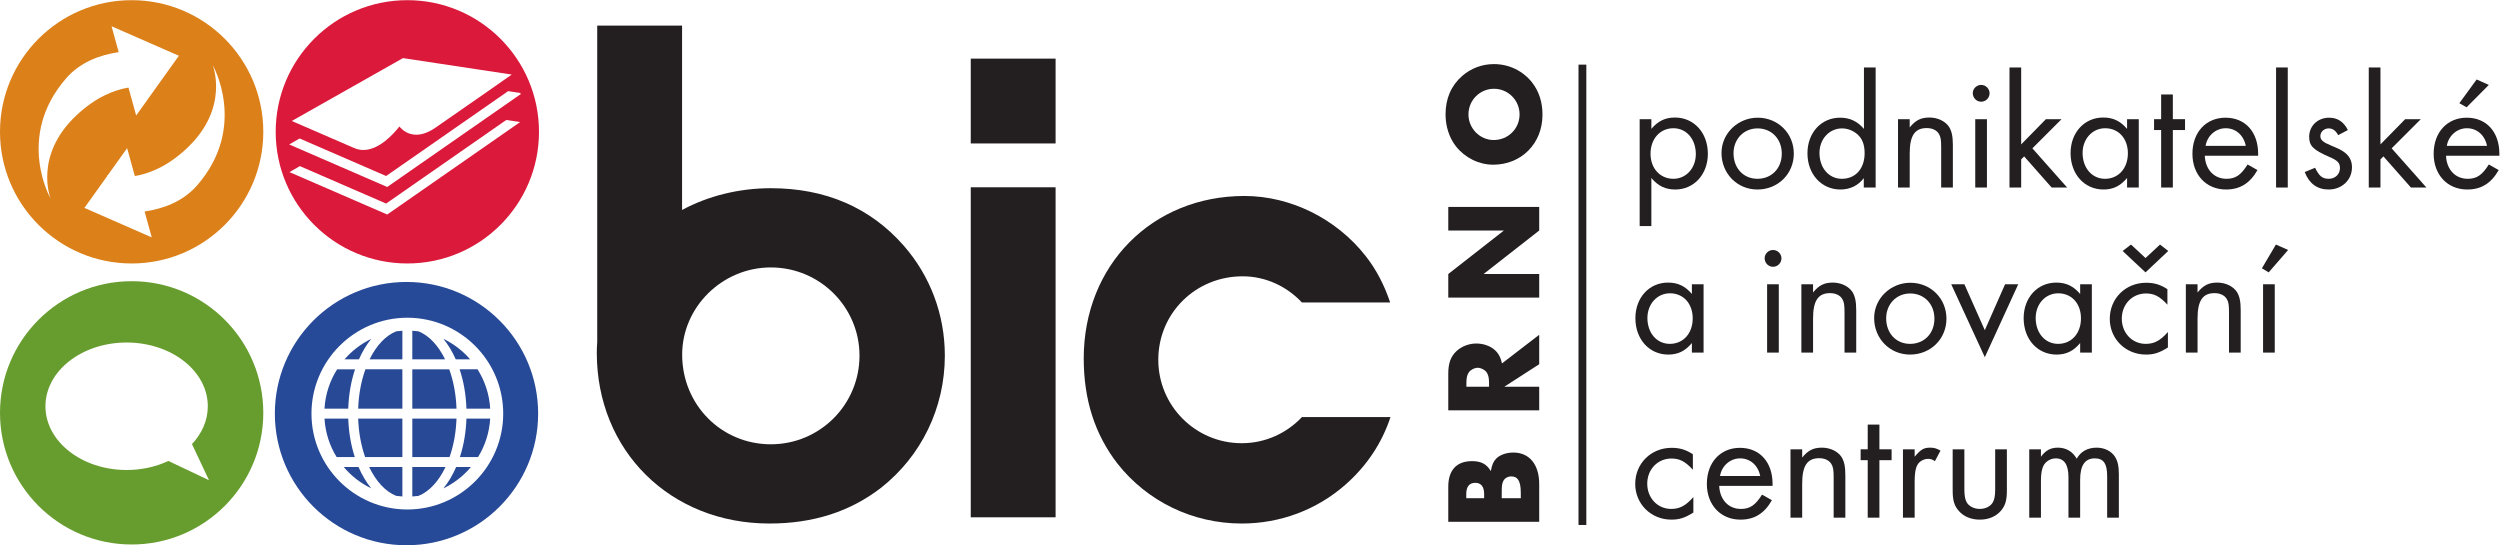
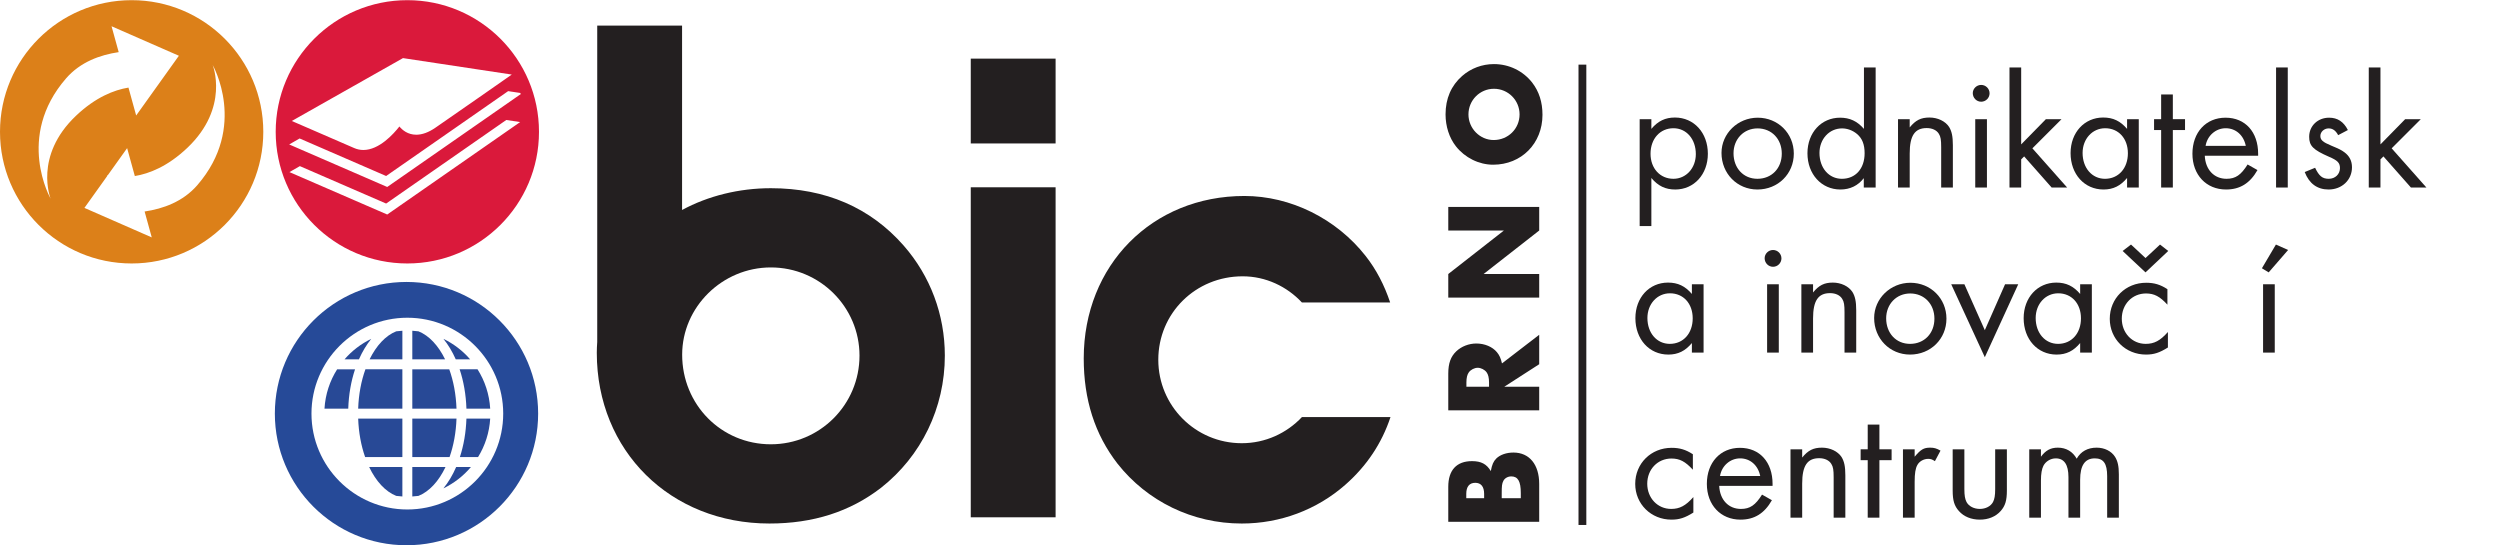
<svg xmlns="http://www.w3.org/2000/svg" xmlns:ns1="http://sodipodi.sourceforge.net/DTD/sodipodi-0.dtd" xmlns:ns2="http://www.inkscape.org/namespaces/inkscape" version="1.1" id="svg2" width="426.347" height="92.987" viewBox="0 0 426.347 92.987" ns1:docname="bic_cmyk.eps">
  <defs id="defs6" />
  <ns1:namedview id="namedview4" pagecolor="#ffffff" bordercolor="#000000" borderopacity="0.25" ns2:showpageshadow="2" ns2:pageopacity="0.0" ns2:pagecheckerboard="0" ns2:deskcolor="#d1d1d1" />
  <g id="g8" ns2:groupmode="layer" ns2:label="ink_ext_XXXXXX" transform="matrix(1.333,0,0,-1.333,0,92.987)">
    <g id="g10" transform="scale(0.1)">
      <path d="m 1945.65,66.809 c 0,15 -3.66,21.277 -12.2,21.277 -4.37,0 -8.37,-2.266 -10.12,-5.75 -1.75,-3.488 -2.09,-6.105 -2.09,-16.047 v -6.102 h 24.41 z m -46.91,-1.047 c 0,9.25 -4.01,14.133 -11.34,14.133 -7.5,0 -11.51,-4.883 -11.51,-14.133 v -5.574 h 22.85 z m -45.87,-35.75 v 44.824 c 0,21.277 10.64,32.793 30.34,32.793 11.69,0 18.67,-3.664 24.08,-12.735 1.57,8.367 3.31,12.383 7.14,16.218 4.89,4.707 12.91,7.5 21.81,7.5 20.4,0 32.96,-15.351 32.96,-40.117 V 30.012 h -116.33" style="fill:#231f20;fill-opacity:1;fill-rule:nonzero;stroke:none" id="path12" />
      <path d="m 1905.02,208.398 c 0,5.762 -1.05,10.118 -3.14,12.911 -2.45,3.312 -7.15,5.754 -11.34,5.754 -4.18,0 -8.89,-2.442 -11.33,-5.754 -2.1,-2.793 -3.15,-7.149 -3.15,-12.911 v -5.574 h 28.96 z m 64.18,60.872 v -37.668 l -44.65,-28.778 h 44.65 v -30.176 h -116.33 v 46.915 c 0,13.261 3.14,21.804 10.28,28.601 6.64,6.281 16.06,9.941 25.65,9.941 10.63,0 20.58,-4.179 26.34,-11.16 3.13,-3.84 4.88,-7.5 6.44,-14.297 l 47.62,36.622" style="fill:#231f20;fill-opacity:1;fill-rule:nonzero;stroke:none" id="path14" />
      <path d="m 1852.87,316.848 v 30.175 l 71.15,55.633 h -71.15 v 30.176 h 116.33 v -30.176 l -71.16,-55.633 h 71.16 v -30.175 h -116.33" style="fill:#231f20;fill-opacity:1;fill-rule:nonzero;stroke:none" id="path16" />
      <path d="m 1910.95,518.43 c 18.48,0 33.13,14.472 33.13,32.781 0,18.144 -14.65,32.793 -32.78,32.793 -17.97,0 -32.62,-14.649 -32.62,-32.793 0,-17.957 14.65,-32.781 32.27,-32.781 z m -40.3,81.972 c 11.17,9.766 25.47,15.176 40.65,15.176 19.35,0 37.15,-8.723 48.83,-23.547 8.89,-11.511 13.26,-25.117 13.26,-41.336 0,-36.632 -26.87,-63.84 -63.14,-63.84 -18.14,0 -36.1,8.899 -47.61,23.547 -8.55,10.821 -13.26,25.645 -13.26,40.809 0,20.234 7.15,36.809 21.27,49.191" style="fill:#231f20;fill-opacity:1;fill-rule:nonzero;stroke:none" id="path18" />
      <path d="m 2111.63,500.859 c 0,-18.757 12.23,-32.031 29.3,-32.031 16.22,0 28.65,13.692 28.65,31.602 0,19.179 -12.01,33.086 -28.65,33.086 -17.07,0 -29.3,-13.485 -29.3,-32.657 z m -13.91,-92.507 v 136.757 h 14.97 v -12.433 c 8.42,10.117 17.91,14.543 30.13,14.543 24.45,0 42.15,-19.602 42.15,-46.36 0,-26.347 -17.7,-45.73 -41.73,-45.73 -12.43,0 -21.91,4.422 -30.55,14.754 v -61.531 h -14.97" style="fill:#231f20;fill-opacity:1;fill-rule:nonzero;stroke:none" id="path20" />
      <path d="m 2217.8,501.484 c 0,-18.964 12.65,-32.656 30.56,-32.656 18.11,0 31.18,13.274 31.18,32.238 0,18.758 -13.07,32.247 -30.98,32.247 -17.69,0 -30.76,-13.704 -30.76,-31.829 z m 77.13,-0.418 c 0,-25.918 -20.23,-45.937 -46.57,-45.937 -25.92,0 -45.94,20.437 -45.94,46.777 0,24.871 20.86,45.098 46.36,45.098 25.92,0 46.15,-20.02 46.15,-45.938" style="fill:#231f20;fill-opacity:1;fill-rule:nonzero;stroke:none" id="path22" />
      <path d="m 2327.76,501.906 c 0,-19.172 12.02,-33.078 28.67,-33.078 17.49,0 29.08,13.059 29.08,32.656 0,11.172 -2.95,18.965 -9.7,24.661 -5.48,4.636 -12.43,7.168 -19.17,7.168 -16.43,0 -28.88,-13.704 -28.88,-31.407 z m 71.87,109.364 V 457.656 h -15.18 v 12.012 c -7.16,-9.48 -17.49,-14.539 -29.92,-14.539 -24.24,0 -42.15,19.598 -42.15,46.355 0,26.348 17.71,45.52 41.73,45.52 12.43,0 21.92,-4.426 30.56,-14.328 v 78.594 h 14.96" style="fill:#231f20;fill-opacity:1;fill-rule:nonzero;stroke:none" id="path24" />
      <path d="M 2443.2,545.109 V 534.57 c 7.59,9.27 14.34,12.649 25.3,12.649 10.53,0 20.22,-4.641 25.07,-12.012 3.37,-5.48 4.85,-12.012 4.85,-23.391 v -54.16 h -14.96 v 51.633 c 0,9.266 -0.64,13.484 -2.95,17.059 -2.75,4.64 -8.43,7.382 -15.6,7.382 -15.17,0 -21.71,-9.695 -21.71,-32.449 v -43.625 h -14.96 v 87.453 h 14.96" style="fill:#231f20;fill-opacity:1;fill-rule:nonzero;stroke:none" id="path26" />
      <path d="m 2542.01,457.656 h -14.96 v 87.453 h 14.96 z m 3.38,120.539 c 0,-5.91 -4.85,-10.754 -10.75,-10.754 -5.9,0 -10.74,4.844 -10.74,10.957 0,5.696 4.84,10.54 10.74,10.54 5.9,0 10.75,-4.844 10.75,-10.743" style="fill:#231f20;fill-opacity:1;fill-rule:nonzero;stroke:none" id="path28" />
      <path d="m 2585.82,512.863 31.61,32.246 h 20.02 l -37.29,-37.296 44.46,-50.157 h -19.82 l -35.18,39.824 -3.8,-3.789 v -36.035 h -14.96 V 611.27 h 14.96 v -98.407" style="fill:#231f20;fill-opacity:1;fill-rule:nonzero;stroke:none" id="path30" />
      <path d="m 2664.39,501.906 c 0,-19.172 12.02,-33.078 28.67,-33.078 17.28,0 29.28,13.488 29.28,32.656 0,18.965 -12,32.032 -29.07,32.032 -16.43,0 -28.88,-13.692 -28.88,-31.61 z m 71.87,43.203 v -87.453 h -14.96 v 12.227 c -8.44,-10.117 -17.71,-14.754 -30.14,-14.754 -24.44,0 -42.15,19.598 -42.15,46.57 0,26.34 17.71,45.52 41.73,45.52 12.64,0 21.92,-4.426 30.56,-14.543 v 12.433 h 14.96" style="fill:#231f20;fill-opacity:1;fill-rule:nonzero;stroke:none" id="path32" />
      <path d="m 2779.84,457.656 h -14.96 v 73.547 h -9.06 v 13.906 h 9.06 v 31.61 h 14.96 v -31.61 h 15.6 v -13.906 h -15.6 v -73.547" style="fill:#231f20;fill-opacity:1;fill-rule:nonzero;stroke:none" id="path34" />
      <path d="m 2873.17,510.969 c -2.73,13.699 -12.85,22.547 -25.71,22.547 -12.64,0 -23.59,-9.481 -25.7,-22.547 z m -52.47,-12.637 c 0.84,-17.922 12.01,-29.504 27.82,-29.504 11.59,0 18.54,4.844 26.97,18.332 l 12.64,-7.168 c -9.69,-17.07 -22.54,-24.863 -40.24,-24.863 -25.29,0 -42.99,18.758 -42.99,45.73 0,27.395 17.28,46.145 42.36,46.145 25.28,0 41.71,-18.332 41.71,-46.145 v -2.527 h -68.27" style="fill:#231f20;fill-opacity:1;fill-rule:nonzero;stroke:none" id="path36" />
      <path d="m 2926.88,457.656 h -14.97 V 611.27 h 14.97 V 457.656" style="fill:#231f20;fill-opacity:1;fill-rule:nonzero;stroke:none" id="path38" />
      <path d="m 2991.35,524.668 c -3.17,5.898 -6.96,8.645 -12.23,8.645 -5.69,0 -10.54,-4.434 -10.54,-9.7 0,-5.058 2.95,-7.793 14.13,-12.429 10.11,-4.219 12.64,-5.481 16.65,-8.43 6.31,-4.637 9.68,-10.957 9.68,-19.18 0,-16.219 -12.85,-28.445 -29.92,-28.445 -14.54,0 -24.86,7.586 -30.56,22.332 l 13.29,5.48 c 5.05,-10.539 9.26,-14.113 17.49,-14.113 8.21,0 14.32,5.899 14.32,13.692 0,6.75 -3.16,9.902 -14.12,14.543 -20.22,8.847 -25.28,13.906 -25.28,25.496 0,13.906 10.95,24.445 25.5,24.445 10.74,0 18.54,-5.059 24.02,-15.801 l -12.43,-6.535" style="fill:#231f20;fill-opacity:1;fill-rule:nonzero;stroke:none" id="path40" />
      <path d="m 3045.47,512.863 31.61,32.246 h 20.02 l -37.3,-37.296 44.47,-50.157 h -19.82 l -35.18,39.824 -3.8,-3.789 v -36.035 h -14.96 V 611.27 h 14.96 v -98.407" style="fill:#231f20;fill-opacity:1;fill-rule:nonzero;stroke:none" id="path42" />
-       <path d="m 3155.65,560.285 -9.26,5.262 22.13,30.344 15.58,-6.953 z m 26.14,-49.316 c -2.74,13.699 -12.85,22.547 -25.72,22.547 -12.63,0 -23.59,-9.481 -25.7,-22.547 z m -52.47,-12.637 c 0.84,-17.922 12.01,-29.504 27.81,-29.504 11.59,0 18.54,4.844 26.97,18.332 l 12.65,-7.168 c -9.7,-17.07 -22.55,-24.863 -40.25,-24.863 -25.29,0 -42.98,18.758 -42.98,45.73 0,27.395 17.27,46.145 42.35,46.145 25.28,0 41.72,-18.332 41.72,-46.145 v -2.527 h -68.27" style="fill:#231f20;fill-opacity:1;fill-rule:nonzero;stroke:none" id="path44" />
      <path d="m 2107.63,290.723 c 0,-19.168 12.01,-33.075 28.66,-33.075 17.28,0 29.29,13.485 29.29,32.657 0,18.965 -12.01,32.031 -29.08,32.031 -16.43,0 -28.87,-13.691 -28.87,-31.613 z m 71.86,43.203 v -87.449 h -14.96 v 12.226 c -8.44,-10.117 -17.7,-14.758 -30.14,-14.758 -24.44,0 -42.14,19.602 -42.14,46.575 0,26.335 17.7,45.515 41.72,45.515 12.64,0 21.92,-4.422 30.56,-14.539 v 12.43 h 14.96" style="fill:#231f20;fill-opacity:1;fill-rule:nonzero;stroke:none" id="path46" />
      <path d="m 2275.73,246.477 h -14.96 v 87.449 h 14.96 z m 3.38,120.535 c 0,-5.899 -4.85,-10.75 -10.75,-10.75 -5.9,0 -10.74,4.851 -10.74,10.957 0,5.691 4.84,10.535 10.74,10.535 5.9,0 10.75,-4.844 10.75,-10.742" style="fill:#231f20;fill-opacity:1;fill-rule:nonzero;stroke:none" id="path48" />
      <path d="m 2319.55,333.926 v -10.535 c 7.59,9.265 14.34,12.644 25.29,12.644 10.54,0 20.23,-4.637 25.08,-12.012 3.37,-5.476 4.85,-12.011 4.85,-23.386 v -54.16 h -14.97 v 51.628 c 0,9.27 -0.63,13.489 -2.94,17.063 -2.75,4.637 -8.43,7.383 -15.6,7.383 -15.18,0 -21.71,-9.699 -21.71,-32.453 v -43.621 h -14.96 v 87.449 h 14.96" style="fill:#231f20;fill-opacity:1;fill-rule:nonzero;stroke:none" id="path50" />
      <path d="m 2413.09,290.305 c 0,-18.965 12.64,-32.657 30.55,-32.657 18.12,0 31.18,13.27 31.18,32.235 0,18.762 -13.06,32.246 -30.97,32.246 -17.7,0 -30.76,-13.699 -30.76,-31.824 z m 77.12,-0.422 c 0,-25.918 -20.23,-45.938 -46.57,-45.938 -25.92,0 -45.93,20.442 -45.93,46.778 0,24.875 20.85,45.097 46.35,45.097 25.92,0 46.15,-20.019 46.15,-45.937" style="fill:#231f20;fill-opacity:1;fill-rule:nonzero;stroke:none" id="path52" />
      <path d="m 2539.29,275.137 25.92,58.789 h 16.85 l -42.77,-93.348 -42.99,93.348 h 16.85 l 26.14,-58.789" style="fill:#231f20;fill-opacity:1;fill-rule:nonzero;stroke:none" id="path54" />
      <path d="m 2604.37,290.723 c 0,-19.168 12.01,-33.075 28.66,-33.075 17.28,0 29.28,13.485 29.28,32.657 0,18.965 -12,32.031 -29.07,32.031 -16.43,0 -28.87,-13.691 -28.87,-31.613 z m 71.86,43.203 v -87.449 h -14.96 v 12.226 c -8.44,-10.117 -17.71,-14.758 -30.14,-14.758 -24.44,0 -42.15,19.602 -42.15,46.575 0,26.335 17.71,45.515 41.73,45.515 12.64,0 21.92,-4.422 30.56,-14.539 v 12.43 h 14.96" style="fill:#231f20;fill-opacity:1;fill-rule:nonzero;stroke:none" id="path56" />
      <path d="m 2744.88,349.102 -29.28,27.394 10.74,8.211 18.54,-17.273 18.55,17.273 10.53,-8.211 z m 28.03,-41.309 c -9.7,10.539 -16.86,14.336 -27.39,14.336 -17.71,0 -30.98,-13.914 -30.98,-32.246 0,-18.328 13.27,-32.235 30.56,-32.235 10.95,0 18.54,4.004 28.44,15.165 v -19.805 c -10.75,-6.746 -17.91,-9.063 -28.02,-9.063 -26.14,0 -46.36,20.02 -46.36,45.735 0,26.121 20.22,46.14 46.56,46.14 10.33,0 18.13,-2.312 27.19,-8.211 v -19.816" style="fill:#231f20;fill-opacity:1;fill-rule:nonzero;stroke:none" id="path58" />
-       <path d="m 2811.45,333.926 v -10.535 c 7.58,9.265 14.33,12.644 25.29,12.644 10.54,0 20.22,-4.637 25.08,-12.012 3.37,-5.476 4.84,-12.011 4.84,-23.386 v -54.16 h -14.96 v 51.628 c 0,9.27 -0.64,13.489 -2.95,17.063 -2.74,4.637 -8.43,7.383 -15.6,7.383 -15.17,0 -21.7,-9.699 -21.7,-32.453 v -43.621 h -14.97 v 87.449 h 14.97" style="fill:#231f20;fill-opacity:1;fill-rule:nonzero;stroke:none" id="path60" />
      <path d="m 2910.24,246.477 h -14.96 v 87.449 h 14.96 z m -7.79,102.625 -8.64,5.265 17.91,30.34 15.59,-6.953 -24.86,-28.652" style="fill:#231f20;fill-opacity:1;fill-rule:nonzero;stroke:none" id="path62" />
      <path d="m 2165.79,96.621 c -9.7,10.539 -16.85,14.336 -27.39,14.336 -17.71,0 -30.98,-13.914 -30.98,-32.246 0,-18.328 13.27,-32.234 30.56,-32.234 10.96,0 18.54,4.004 28.45,15.164 V 41.836 c -10.76,-6.746 -17.91,-9.062 -28.03,-9.062 -26.13,0 -46.36,20.02 -46.36,45.734 0,26.121 20.23,46.14 46.56,46.14 10.34,0 18.13,-2.312 27.19,-8.21 V 96.621" style="fill:#231f20;fill-opacity:1;fill-rule:nonzero;stroke:none" id="path64" />
      <path d="m 2251.95,88.613 c -2.74,13.703 -12.85,22.551 -25.71,22.551 -12.64,0 -23.59,-9.484 -25.7,-22.551 z m -52.47,-12.637 c 0.84,-17.918 12.01,-29.5 27.81,-29.5 11.6,0 18.55,4.844 26.98,18.328 l 12.64,-7.168 c -9.69,-17.07 -22.54,-24.863 -40.24,-24.863 -25.29,0 -42.99,18.762 -42.99,45.734 0,27.39 17.28,46.14 42.36,46.14 25.28,0 41.71,-18.328 41.71,-46.14 v -2.531 h -68.27" style="fill:#231f20;fill-opacity:1;fill-rule:nonzero;stroke:none" id="path66" />
      <path d="m 2305.64,122.754 v -10.535 c 7.59,9.265 14.34,12.644 25.3,12.644 10.53,0 20.22,-4.636 25.08,-12.011 3.36,-5.477 4.84,-12.012 4.84,-23.387 V 35.305 h -14.96 v 51.629 c 0,9.27 -0.64,13.488 -2.95,17.062 -2.74,4.637 -8.43,7.383 -15.6,7.383 -15.17,0 -21.71,-9.699 -21.71,-32.453 V 35.305 h -14.96 v 87.449 h 14.96" style="fill:#231f20;fill-opacity:1;fill-rule:nonzero;stroke:none" id="path68" />
      <path d="m 2404.44,35.305 h -14.96 v 73.543 h -9.06 v 13.906 h 9.06 v 31.613 h 14.96 v -31.613 h 15.6 v -13.906 h -15.6 V 35.305" style="fill:#231f20;fill-opacity:1;fill-rule:nonzero;stroke:none" id="path70" />
      <path d="m 2449.53,122.754 v -9.481 c 7.8,9.266 11.59,11.59 19.82,11.59 5.05,0 8,-0.847 13.27,-3.797 l -7.17,-13.488 c -3.57,2.324 -5.26,2.949 -8.63,2.949 -5.7,0 -11.38,-3.152 -13.91,-8.007 -2.32,-4.207 -3.38,-10.528 -3.38,-21.278 V 35.305 h -14.96 v 87.449 h 14.96" style="fill:#231f20;fill-opacity:1;fill-rule:nonzero;stroke:none" id="path72" />
      <path d="m 2513.14,71.758 c 0,-8.223 0.85,-12.645 2.75,-16.434 2.95,-5.48 9.48,-8.848 17.07,-8.848 7.37,0 13.91,3.367 16.85,8.848 1.9,3.789 2.74,8.211 2.74,16.434 v 50.996 h 14.97 V 70.07 c 0,-12.851 -2.11,-19.805 -8.01,-26.34 -6.33,-7.168 -15.81,-10.957 -26.55,-10.957 -10.96,0 -20.44,3.789 -26.77,10.957 -5.9,6.535 -8.01,13.488 -8.01,26.34 v 52.684 h 14.96 V 71.758" style="fill:#231f20;fill-opacity:1;fill-rule:nonzero;stroke:none" id="path74" />
      <path d="m 2611.1,122.754 v -9.481 c 6.12,8.211 12.44,11.59 21.71,11.59 10.54,0 18.97,-5.058 24.03,-14.121 5.26,9.27 14.12,14.121 25.49,14.121 10.12,0 18.97,-4.422 23.61,-11.804 3.37,-5.481 4.84,-11.797 4.84,-22.336 v -55.418 h -14.96 v 53.105 c 0,16.016 -4.64,22.754 -15.81,22.754 -12.64,0 -18.75,-9.062 -18.75,-27.395 V 35.305 h -14.96 v 51.836 c 0,16.015 -5.48,24.023 -16.23,24.023 -6.53,0 -12.85,-3.789 -15.8,-9.484 -2.11,-4.207 -3.17,-10.321 -3.17,-18.75 v -47.625 h -14.96 v 87.449 h 14.96" style="fill:#231f20;fill-opacity:1;fill-rule:nonzero;stroke:none" id="path76" />
      <path d="m 2029.48,25.953 h -10 V 614.887 h 10 V 25.953" style="fill:#231f20;fill-opacity:1;fill-rule:nonzero;stroke:none" id="path78" />
      <path d="m 1720.94,77.207 c 27.56,24.16 46.9,53.242 58.02,86.816 h -113.29 c -19.38,-20.574 -46.72,-33.468 -77.03,-33.468 -59.07,0 -106.76,47.722 -106.76,106.758 0,59.621 47.69,106.761 107.89,106.761 29.61,0 56.58,-12.933 75.81,-33.437 h 112.91 c -7.3,22.031 -17.86,42.371 -31.44,59.562 -37.48,47.688 -95.96,76.656 -155.02,76.656 -118.11,0 -205.55,-88.585 -205.55,-207.828 0,-52.797 14.2,-97.093 43.15,-134.566 38.05,-48.27 95.98,-76.656 159.01,-76.656 49.38,0 95.96,17.586 132.3,49.402" style="fill:#231f20;fill-opacity:1;fill-rule:nonzero;stroke:none" id="path80" />
      <path d="m 986.172,129.168 c -63.352,0 -113.438,50.672 -113.438,114.641 0,60.925 51.289,111.617 113.438,111.617 62.728,0 113.438,-50.692 113.438,-112.821 0,-62.765 -50.71,-113.437 -113.438,-113.437 z m 170.118,254.016 c -42.83,48.867 -100.14,73.601 -170.118,73.601 -40.543,0 -80.293,-9.816 -113.559,-27.867 V 664.832 H 764.07 V 260.074 c -0.332,-4.613 -0.55,-9.234 -0.55,-13.863 0,-125.496 94.132,-218.406 220.832,-218.406 56.098,0 103.168,15.082 142.978,45.844 51.29,40.438 81.46,101.981 81.46,168.957 0,52.473 -18.69,101.961 -52.5,140.579" style="fill:#231f20;fill-opacity:1;fill-rule:nonzero;stroke:none" id="path82" />
      <path d="M 1350.49,457.973 V 35.77 H 1241.95 V 457.973 h 108.54" style="fill:#231f20;fill-opacity:1;fill-rule:nonzero;stroke:none" id="path84" />
      <path d="M 1350.49,622.578 V 514.051 h -108.54 v 108.527 h 108.54" style="fill:#231f20;fill-opacity:1;fill-rule:nonzero;stroke:none" id="path86" />
      <path d="m 495.391,423.129 -125.086,54.277 13.332,7.641 L 494,437.164 647.719,544.082 665.449,541.41 Z M 383.324,520.43 494,472.406 l 156.09,108.578 15.348,-2.308 0.953,-1.363 -171,-118.942 -125.403,54.414 z m 132.235,102.808 139.168,-21.058 -8.336,-5.828 c -0.586,-0.411 -58.953,-41.223 -89.399,-62.192 -8.617,-5.933 -16.832,-8.937 -24.414,-8.937 -10.816,0 -17.808,5.929 -21.601,10.531 -7.485,-9.57 -25.879,-30.063 -46.094,-30.063 -4.055,0 -7.996,0.829 -11.719,2.465 -27.348,11.996 -72.363,31.395 -72.363,31.395 l -7.531,3.242 z m 5.574,74.117 c -93.02,0 -168.422,-75.406 -168.422,-168.425 0,-93.02 75.402,-168.426 168.422,-168.426 93.015,0 168.43,75.406 168.43,168.426 0,93.019 -75.415,168.425 -168.43,168.425" style="fill:#da193b;fill-opacity:1;fill-rule:nonzero;stroke:none" id="path88" />
      <path d="m 467.113,112.863 h 47.668 v 49.207 h -56.543 c 0.614,-17.925 3.766,-34.656 8.875,-49.207" style="fill:#284996;fill-opacity:1;fill-rule:nonzero;stroke:none" id="path90" />
      <path d="m 472.813,237.82 h 41.968 v 36.618 c -2.652,-0.157 -5.273,-0.395 -7.867,-0.743 -13.551,-5.379 -25.437,-18.191 -34.101,-35.875" style="fill:#284996;fill-opacity:1;fill-rule:nonzero;stroke:none" id="path92" />
      <path d="m 506.914,63.156 c 2.594,-0.348 5.215,-0.586 7.867,-0.742 v 37.738 h -42.515 c 8.695,-18.261 20.816,-31.5 34.648,-36.996" style="fill:#284996;fill-opacity:1;fill-rule:nonzero;stroke:none" id="path94" />
      <path d="m 458.238,174.781 h 56.543 v 50.328 h -47.269 c -5.344,-14.804 -8.649,-31.937 -9.274,-50.328" style="fill:#284996;fill-opacity:1;fill-rule:nonzero;stroke:none" id="path96" />
      <path d="m 454.238,225.109 h -22.906 c -9.336,-14.738 -15.102,-31.894 -16.199,-50.328 h 30.402 c 0.598,18.106 3.629,35.184 8.703,50.328" style="fill:#284996;fill-opacity:1;fill-rule:nonzero;stroke:none" id="path98" />
      <path d="M 474.977,264.066 C 461.84,257.699 450.203,248.758 440.754,237.82 h 18.426 c 4.41,9.977 9.746,18.801 15.797,26.246" style="fill:#284996;fill-opacity:1;fill-rule:nonzero;stroke:none" id="path100" />
      <path d="m 596.73,174.781 h 30.411 c -1.102,18.434 -6.871,35.59 -16.207,50.328 h -22.903 c 5.074,-15.144 8.106,-32.222 8.699,-50.328" style="fill:#284996;fill-opacity:1;fill-rule:nonzero;stroke:none" id="path102" />
-       <path d="m 439.73,100.152 c 9.625,-11.457 21.653,-20.781 35.25,-27.371 -6.289,7.73 -11.828,16.926 -16.328,27.371 H 439.73" style="fill:#284996;fill-opacity:1;fill-rule:nonzero;stroke:none" id="path104" />
-       <path d="m 445.535,162.07 h -30.402 c 1.066,-17.968 6.59,-34.718 15.515,-49.207 h 23.243 c -4.852,14.871 -7.774,31.543 -8.356,49.207" style="fill:#284996;fill-opacity:1;fill-rule:nonzero;stroke:none" id="path106" />
      <path d="m 584.027,162.07 h -56.539 v -49.207 h 47.668 c 5.11,14.551 8.262,31.282 8.871,49.207" style="fill:#284996;fill-opacity:1;fill-rule:nonzero;stroke:none" id="path108" />
      <path d="m 567.289,72.781 c 13.602,6.59 25.621,15.914 35.25,27.371 H 583.613 C 579.117,89.707 573.574,80.512 567.289,72.781" style="fill:#284996;fill-opacity:1;fill-rule:nonzero;stroke:none" id="path110" />
      <path d="m 601.516,237.82 c -9.45,10.938 -21.086,19.879 -34.219,26.246 6.047,-7.445 11.387,-16.269 15.793,-26.246 h 18.426" style="fill:#284996;fill-opacity:1;fill-rule:nonzero;stroke:none" id="path112" />
      <path d="m 521.133,45.762 c -67.625,0 -122.649,55.027 -122.649,122.664 0,67.637 55.024,122.664 122.649,122.664 67.633,0 122.652,-55.027 122.652,-122.664 0,-67.637 -55.019,-122.664 -122.652,-122.664 z m -1.078,291.09 c -93.02,0 -168.422,-75.407 -168.422,-168.426 C 351.633,75.406 427.035,0 520.055,0 c 93.015,0 168.422,75.406 168.422,168.426 0,93.019 -75.407,168.426 -168.422,168.426" style="fill:#264a98;fill-opacity:1;fill-rule:nonzero;stroke:none" id="path114" />
      <path d="m 588.375,112.863 h 23.246 c 8.926,14.489 14.449,31.239 15.52,49.207 H 596.73 c -0.582,-17.664 -3.503,-34.336 -8.355,-49.207" style="fill:#284996;fill-opacity:1;fill-rule:nonzero;stroke:none" id="path116" />
      <path d="m 535.355,273.695 c -2.589,0.348 -5.214,0.586 -7.867,0.743 V 237.82 h 41.965 c -8.656,17.684 -20.551,30.496 -34.098,35.875" style="fill:#284996;fill-opacity:1;fill-rule:nonzero;stroke:none" id="path118" />
      <path d="m 574.758,225.109 h -47.27 v -50.328 h 56.539 c -0.625,18.391 -3.925,35.524 -9.269,50.328" style="fill:#284996;fill-opacity:1;fill-rule:nonzero;stroke:none" id="path120" />
      <path d="M 527.488,100.152 V 62.414 c 2.653,0.156 5.278,0.395 7.867,0.742 13.833,5.496 25.95,18.734 34.649,36.996 h -42.516" style="fill:#284996;fill-opacity:1;fill-rule:nonzero;stroke:none" id="path122" />
-       <path d="m 215.391,107.871 c -15.606,-7.359 -33.868,-11.594 -53.387,-11.594 -57.359,0 -103.859,36.512 -103.859,81.547 0,45.039 46.501,81.547 103.859,81.547 57.351,0 103.851,-36.508 103.851,-81.547 0,-18.117 -7.531,-34.851 -20.257,-48.386 L 267.395,83.199 Z M 168.43,337.82 C 75.41,337.82 0,262.414 0,169.395 0,76.379 75.41,0.969 168.43,0.969 c 93.015,0 168.422,75.41 168.422,168.426 0,93.019 -75.407,168.425 -168.422,168.425" style="fill:#679d2e;fill-opacity:1;fill-rule:nonzero;stroke:none" id="path124" />
      <path d="m 252.422,460.664 c -18.379,-21.191 -43.813,-30.199 -67.41,-33.684 l 9.133,-33.125 -86.137,37.747 28.965,40.531 0.511,1.469 c 0,0 0.211,-0.067 0.442,-0.141 l 24.719,34.594 9.851,-35.707 c 18.285,3.019 42.016,12.172 67.207,36.109 54.34,51.637 32.371,105.977 32.371,105.977 0,0 45.262,-78.911 -19.652,-153.77 z m -53.492,123.731 -24.727,-34.59 -9.848,35.707 C 146.07,582.492 122.34,573.34 97.148,549.402 42.812,497.766 64.777,443.426 64.777,443.426 c 0,0 -45.262,78.906 19.656,153.769 18.375,21.192 43.808,30.196 67.414,33.684 l -9.145,33.125 86.145,-37.75 -28.969,-40.531 z m -30.5,112.96 C 75.41,697.355 0,621.949 0,528.93 0,435.91 75.41,360.504 168.43,360.504 c 93.015,0 168.422,75.406 168.422,168.426 0,93.019 -75.407,168.425 -168.422,168.425" style="fill:#dc8019;fill-opacity:1;fill-rule:nonzero;stroke:none" id="path126" />
    </g>
  </g>
</svg>